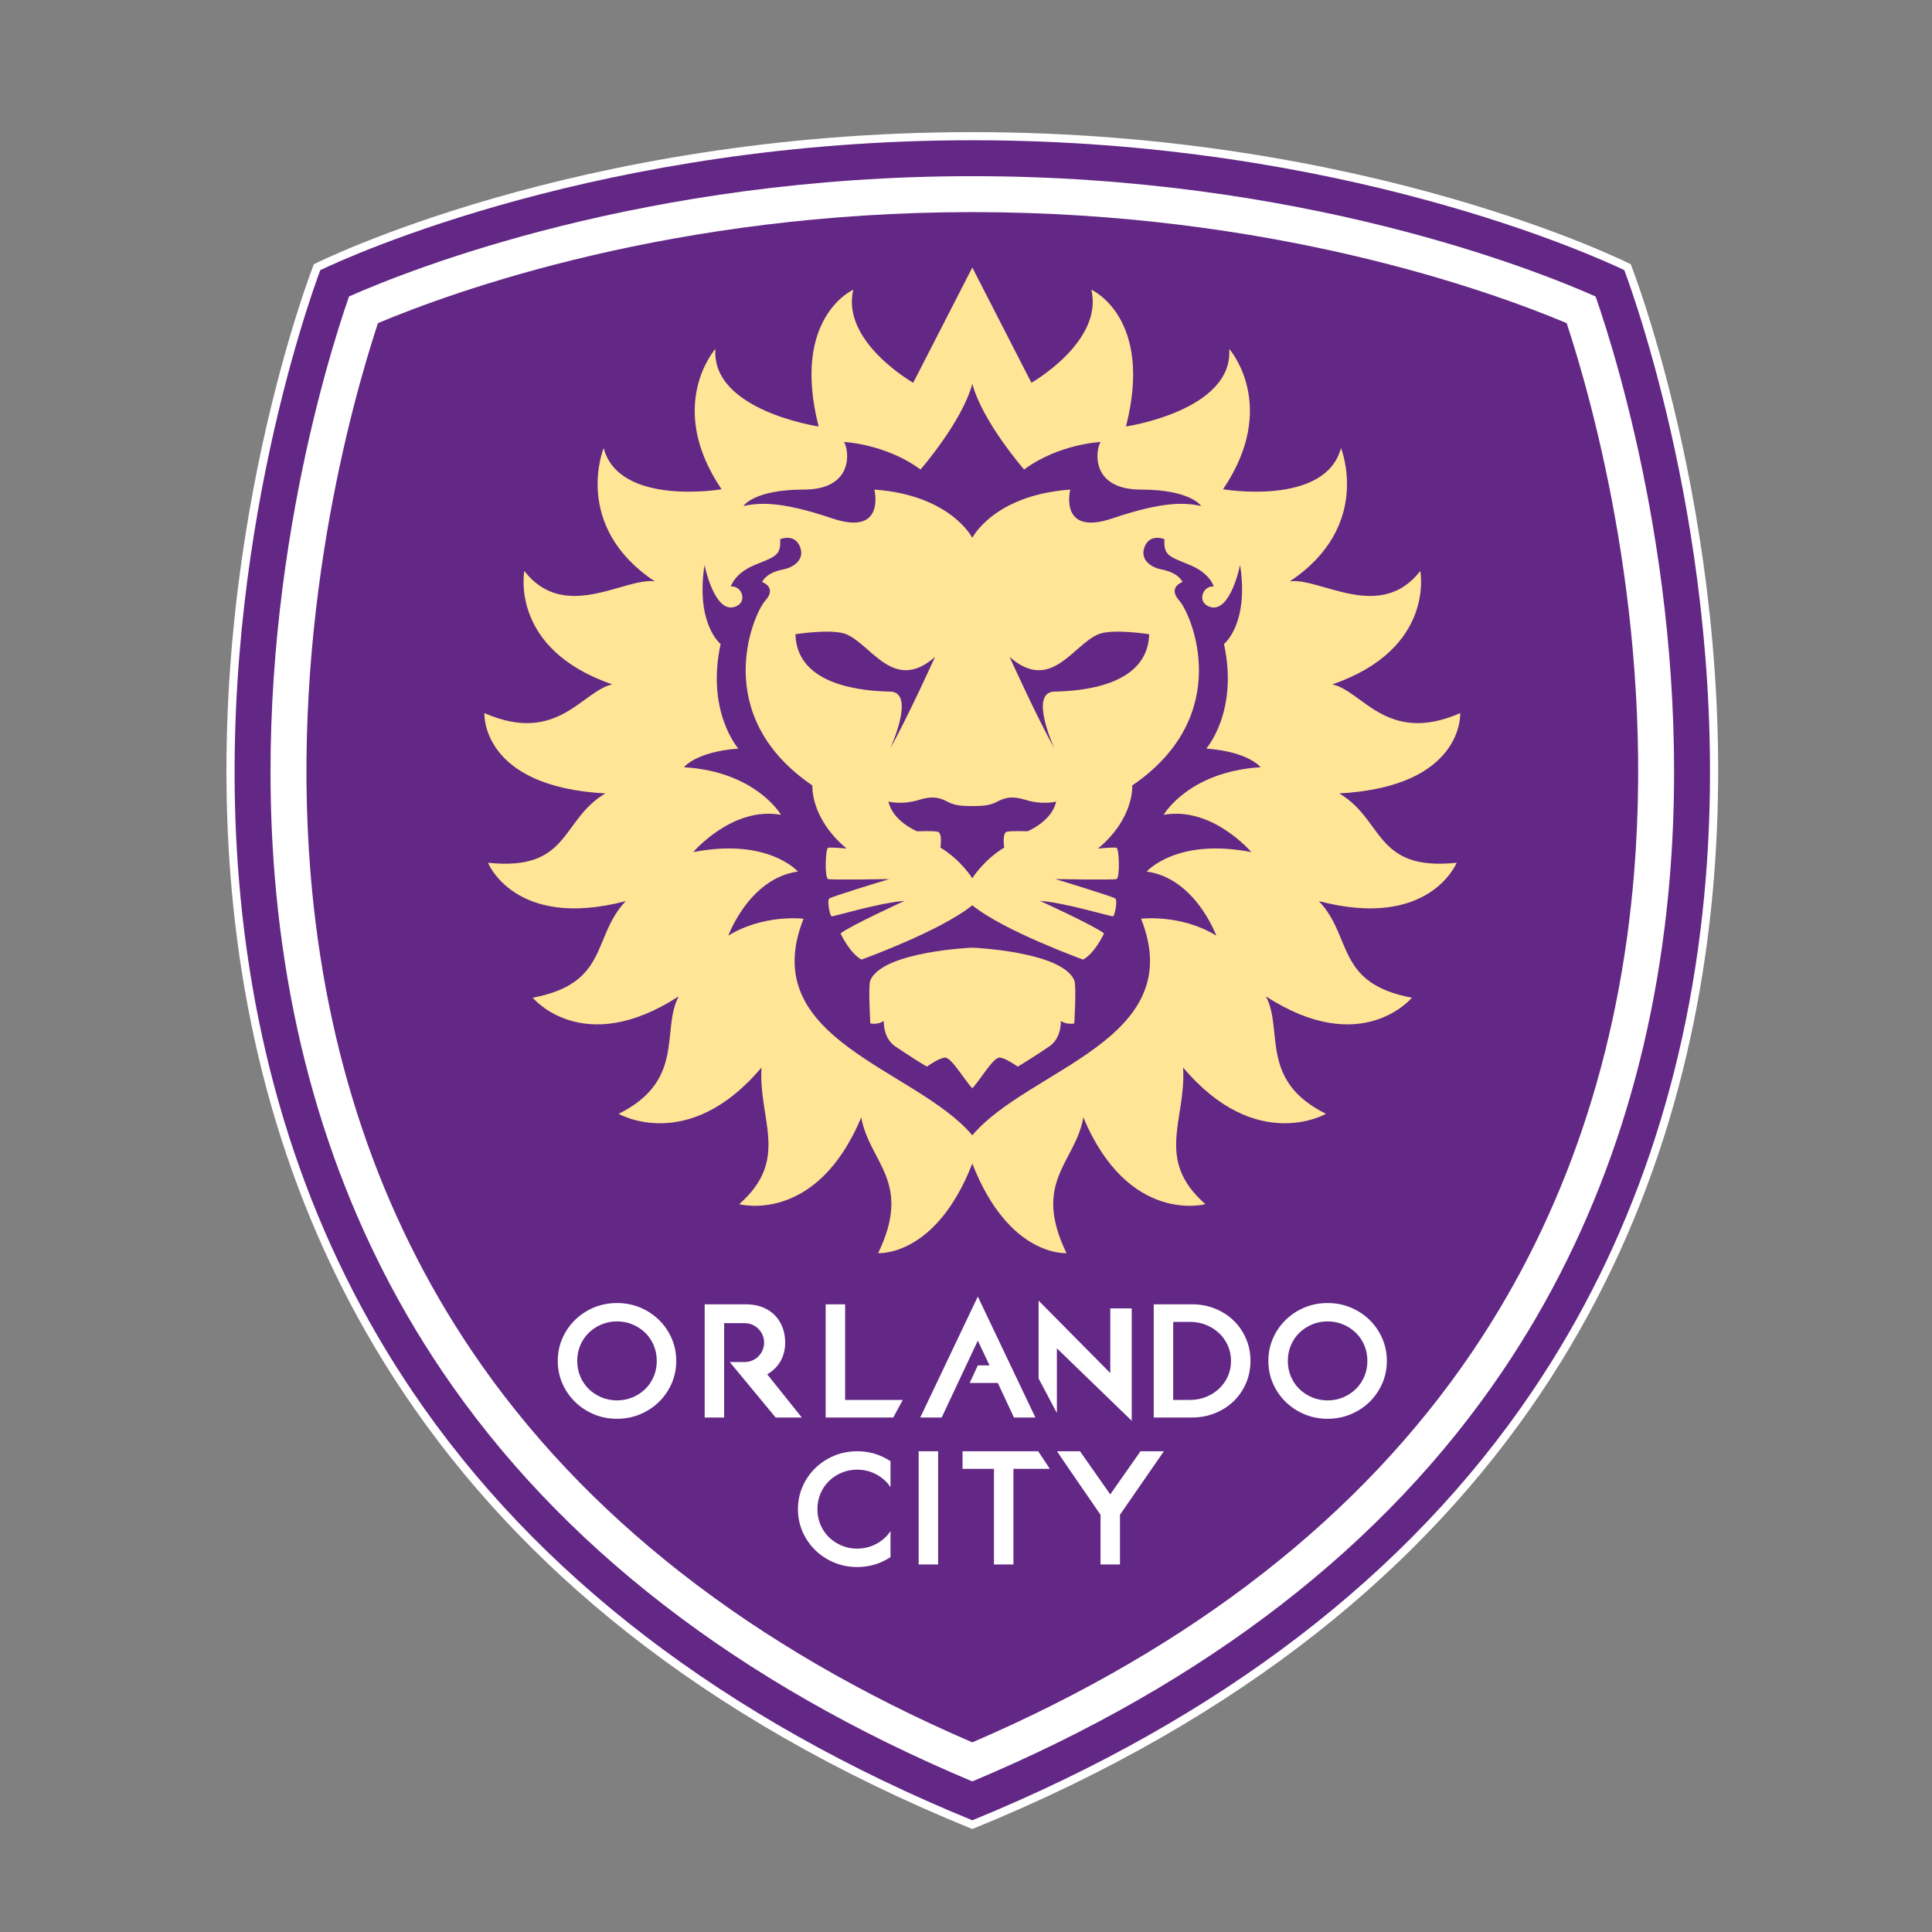
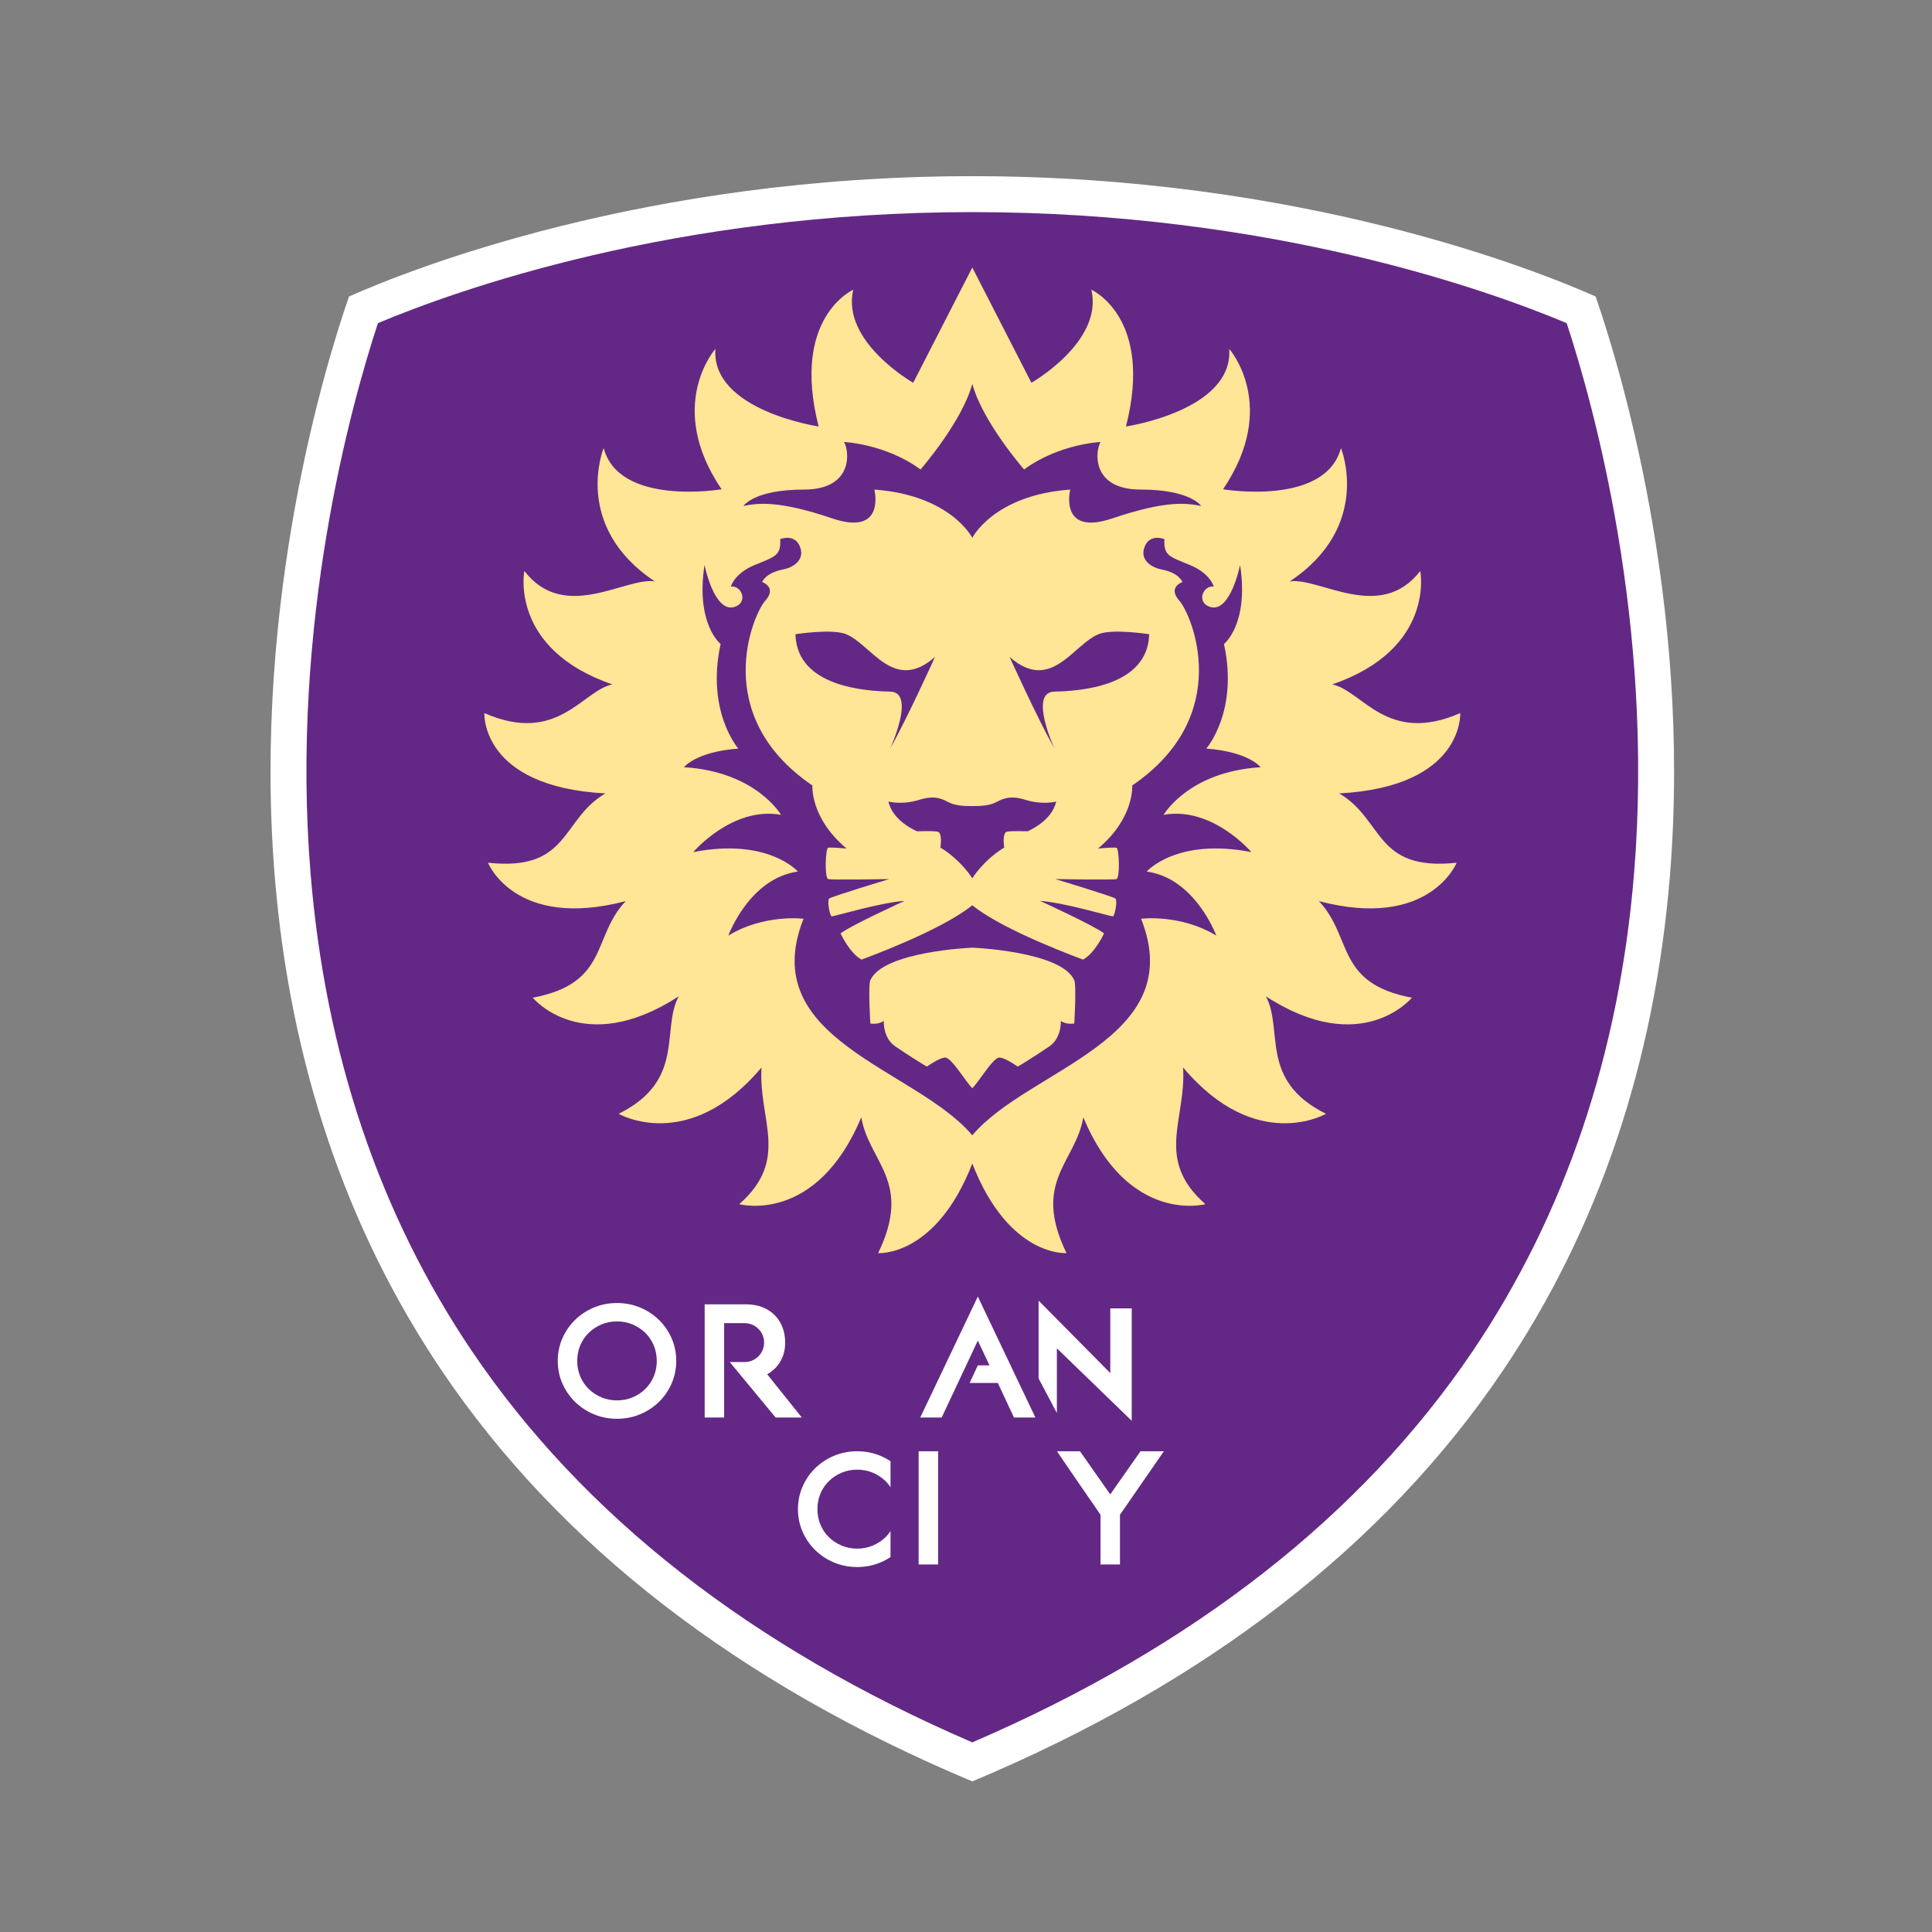
<svg xmlns="http://www.w3.org/2000/svg" xmlns:xlink="http://www.w3.org/1999/xlink" version="1.1" id="Слой_1" x="0px" y="0px" viewBox="0 0 1024 1024" style="enable-background:new 0 0 1024 1024;" xml:space="preserve">
  <rect x="0" y="0" width="1024" height="1024" fill="#808080" stroke="none" />
  <style type="text/css">
	.st0{clip-path:url(#SVGID_2_);fill:#FFFFFF;}
	.st1{clip-path:url(#SVGID_2_);fill:#632885;}
	.st2{fill:#FFFFFF;}
	.st3{fill:#632885;}
	.st4{fill:#FFE596;}
</style>
  <g>
    <g>
      <defs>
-         <rect id="SVGID_1_" x="120.02" y="70.027" width="790.647" height="899.411" />
-       </defs>
+         </defs>
      <clipPath id="SVGID_2_">
        <use xlink:href="#SVGID_1_" style="overflow:visible;" />
      </clipPath>
      <path class="st0" d="M864.334,140.052c0,0-138.231-70.025-348.991-70.025    c-210.759,0-348.99,70.025-348.99,70.025S-67.445,732.226,515.342,969.438    C1098.133,732.226,864.334,140.052,864.334,140.052L864.334,140.052z" />
      <path class="st1" d="M515.342,964.793c-131.262-53.72-231.089-130.179-296.73-227.28    c-52.707-77.968-83.66-169.404-92.001-271.774    c-13.454-165.135,37.084-306.34,43.156-322.567    c15.412-7.377,149.834-68.845,345.575-68.845    c195.743,0,330.165,61.468,345.576,68.845    c6.072,16.227,56.61,157.432,43.157,322.567    c-8.342,102.37-39.294,193.806-92.002,271.774    C746.433,834.614,646.607,911.073,515.342,964.793L515.342,964.793z" />
    </g>
    <path class="st2" d="M515.342,944.178C391.183,892.087,296.683,818.993,234.392,726.847   c-50.85-75.219-80.725-163.589-88.797-262.653   c-11.923-146.339,27.705-273.422,39.391-307.052   c32.283-14.323,156.351-63.768,330.358-63.768s298.077,49.445,330.36,63.768   c11.686,33.629,51.312,160.713,39.39,307.052   c-8.072,99.064-37.947,187.434-88.798,262.653   C734.005,818.993,639.504,892.087,515.342,944.178L515.342,944.178z" />
    <path class="st3" d="M515.342,923.485c-117.051-50.405-206.237-120.122-265.172-207.303   c-48.993-72.473-77.79-157.774-85.594-253.535   c-10.801-132.577,21.695-248.707,35.738-291.377   c41.284-17.343,156.737-58.851,315.029-58.851c158.293,0,273.746,41.508,315.03,58.851   c14.042,42.67,46.538,158.8,35.738,291.377   c-7.805,95.761-36.602,181.062-85.593,253.535   C721.581,803.363,632.393,873.08,515.342,923.485L515.342,923.485z" />
    <path class="st2" d="M348.108,721.308c0,2.949-0.547,5.735-1.624,8.277   c-1.077,2.543-2.589,4.772-4.494,6.625c-1.91,1.861-4.179,3.351-6.744,4.426   c-5.095,2.141-11.351,2.141-16.445,0c-2.567-1.077-4.835-2.567-6.745-4.428   c-1.903-1.851-3.415-4.08-4.491-6.623c-1.076-2.539-1.623-5.326-1.623-8.277   c0-2.951,0.546-5.737,1.623-8.277c1.076-2.539,2.588-4.77,4.492-6.625   c1.911-1.861,4.18-3.349,6.743-4.426c2.55-1.071,5.318-1.614,8.224-1.614   c2.904,0,5.672,0.543,8.223,1.614c2.559,1.075,4.828,2.563,6.742,4.426   c1.904,1.855,3.417,4.084,4.494,6.623   C347.56,715.575,348.108,718.359,348.108,721.308L348.108,721.308z M349.258,699.582   c-2.844-2.778-6.203-4.985-9.984-6.565c-3.797-1.586-7.919-2.388-12.249-2.388   c-4.332,0-8.452,0.802-12.25,2.388c-3.782,1.58-7.141,3.787-9.983,6.565   c-2.844,2.778-5.104,6.062-6.718,9.753c-1.623,3.707-2.444,7.735-2.444,11.972   c0,4.237,0.823,8.265,2.444,11.97c1.613,3.692,3.873,6.973,6.718,9.755   c2.842,2.778,6.201,4.987,9.981,6.565c3.795,1.586,7.917,2.388,12.252,2.388   c4.334,0,8.456-0.802,12.249-2.388c3.781-1.578,7.14-3.787,9.984-6.565   c2.842-2.774,5.101-6.058,6.719-9.755c1.624-3.71,2.444-7.737,2.444-11.97   c0-4.233-0.82-8.259-2.446-11.972C354.357,705.638,352.096,702.355,349.258,699.582   L349.258,699.582z" />
-     <polygon class="st2" points="478.476,741.993 447.934,741.993 447.934,691.312 437.622,691.312    437.622,751.307 473.461,751.307 478.476,741.993  " />
    <polygon class="st2" points="560.167,714.643 599.838,753.046 599.838,693.479 588.478,693.479    588.478,727.766 550.477,689.359 550.477,730.624 560.167,748.93 560.167,714.643  " />
-     <path class="st2" d="M621.812,700.621h8.991c2.969,0,5.797,0.533,8.408,1.586   c2.617,1.057,4.943,2.527,6.912,4.374c1.956,1.835,3.52,4.046,4.651,6.573   c1.124,2.513,1.696,5.258,1.696,8.153c0,2.951-0.569,5.708-1.694,8.191   c-1.128,2.5-2.695,4.699-4.653,6.537c-1.968,1.845-4.295,3.316-6.912,4.372   c-2.607,1.051-5.435,1.584-8.408,1.584h-8.991V700.621L621.812,700.621z    M653.832,699.917c-2.758-2.665-6.062-4.786-9.821-6.311   c-3.759-1.522-7.861-2.295-12.189-2.295h-20.325v59.995h20.325   c4.328,0,8.43-0.774,12.189-2.297c3.759-1.524,7.063-3.646,9.821-6.311   c2.756-2.665,4.959-5.863,6.549-9.507c1.594-3.65,2.402-7.65,2.402-11.885   c0-4.237-0.808-8.233-2.402-11.885C658.792,705.781,656.589,702.581,653.832,699.917   L653.832,699.917z" />
-     <path class="st2" d="M724.743,721.308c0,2.949-0.545,5.735-1.622,8.277   c-1.079,2.543-2.589,4.772-4.494,6.625c-1.912,1.861-4.179,3.351-6.744,4.426   c-5.097,2.141-11.353,2.141-16.446,0c-2.567-1.077-4.836-2.567-6.744-4.428   c-1.903-1.851-3.415-4.08-4.492-6.623c-1.075-2.539-1.622-5.326-1.622-8.277   c0-2.951,0.547-5.737,1.622-8.277c1.077-2.539,2.589-4.77,4.494-6.625   c1.91-1.861,4.179-3.349,6.742-4.426c2.551-1.071,5.318-1.614,8.223-1.614   c2.906,0,5.672,0.543,8.223,1.614c2.561,1.075,4.83,2.563,6.744,4.426   c1.905,1.855,3.415,4.084,4.494,6.623   C724.198,715.575,724.743,718.359,724.743,721.308L724.743,721.308z M732.612,709.336   c-1.62-3.698-3.881-6.981-6.717-9.753c-2.844-2.778-6.203-4.985-9.984-6.565   c-3.799-1.586-7.919-2.388-12.251-2.388c-4.33,0-8.452,0.802-12.249,2.388   c-3.781,1.58-7.14,3.787-9.982,6.565c-2.844,2.778-5.105,6.062-6.719,9.753   c-1.624,3.707-2.446,7.735-2.446,11.972c0,4.237,0.824,8.265,2.446,11.97   c1.612,3.692,3.873,6.973,6.719,9.755c2.842,2.778,6.201,4.987,9.98,6.565   c3.795,1.586,7.917,2.388,12.251,2.388c4.334,0,8.458-0.802,12.251-2.388   c3.781-1.578,7.14-3.787,9.984-6.565c2.84-2.774,5.099-6.058,6.719-9.755   c1.622-3.71,2.444-7.737,2.444-11.97   C735.058,717.075,734.236,713.049,732.612,709.336L732.612,709.336z" />
    <polygon class="st2" points="486.904,829.195 497.219,829.195 497.219,769.2 486.904,769.2    486.904,829.195  " />
    <path class="st2" d="M604.484,769.2l-16.03,22.852l-16.032-22.852h-12.187   c0.332,0.681,23.061,33.648,23.061,33.648v26.347h10.315v-26.347l23.268-33.648   H604.484L604.484,769.2z" />
-     <polygon class="st2" points="550.265,769.2 510.168,769.2 510.168,778.509 526.819,778.509    526.819,829.195 537.132,829.195 537.132,778.509 556.426,778.509 550.265,769.2  " />
    <polygon class="st2" points="518.264,687.198 487.748,751.307 499.113,751.307 518.264,710.552    524.459,723.68 518.264,723.68 513.945,732.992 528.869,732.992 537.413,751.307    548.778,751.307 518.264,687.198  " />
    <path class="st2" d="M471.996,811.497c-0.786,1.192-1.682,2.295-2.699,3.284   c-1.91,1.861-4.179,3.351-6.744,4.426c-5.095,2.141-11.351,2.141-16.444,0   c-2.567-1.077-4.836-2.567-6.744-4.428c-1.905-1.851-3.415-4.08-4.492-6.623   c-1.077-2.539-1.622-5.326-1.622-8.277s0.545-5.737,1.622-8.277   c1.077-2.539,2.587-4.77,4.492-6.625c1.912-1.861,4.181-3.349,6.744-4.426   c2.549-1.071,5.318-1.614,8.223-1.614c2.904,0,5.672,0.543,8.223,1.614   c2.561,1.075,4.828,2.563,6.742,4.426c1.017,0.989,1.912,2.094,2.699,3.286   v-13.791c-1.69-1.116-3.497-2.082-5.415-2.884   c-3.797-1.586-7.919-2.388-12.249-2.388c-4.33,0-8.452,0.802-12.249,2.388   c-3.783,1.58-7.142,3.787-9.984,6.565c-2.844,2.778-5.105,6.062-6.719,9.753   c-1.622,3.708-2.444,7.736-2.444,11.972s0.824,8.265,2.444,11.97   c1.614,3.692,3.873,6.973,6.719,9.755c2.842,2.778,6.201,4.987,9.982,6.565   c3.793,1.586,7.917,2.388,12.251,2.388c4.334,0,8.456-0.802,12.249-2.388   c1.918-0.8,3.725-1.767,5.415-2.884V811.497L471.996,811.497z" />
    <path class="st2" d="M406.628,728.395c6.402-3.616,9.535-9.795,9.535-16.79   c0-11.208-7.306-20.293-20.896-20.293c-0.348,0-21.772,0-21.772,0v59.995h10.313   v-22.771v-27.238h8.967c0.352,0,1.614,0,1.912,0c5.692,0,10.307,4.613,10.307,10.307   c0,5.692-4.615,10.307-10.307,10.307c-0.285,0-1.544,0-1.912,0h-5.994l24.317,29.396   h13.879L406.628,728.395L406.628,728.395z" />
    <path class="st4" d="M515.342,502.285L515.342,502.285L515.342,502.285   c0,0-47.268,1.905-54.041,17.254c-1.242,2.816,0,22.916,0,22.916   s3.982,0.842,7.111-1.331c0,0-0.498,8.9,5.974,13.385   c6.47,4.484,16.639,10.79,16.852,10.79c0.213,0,6.185-4.484,9.598-4.764   s10.808,12.613,14.506,16.257l0,0l0,0c3.698-3.644,11.093-16.538,14.506-16.257   c3.415,0.281,9.387,4.764,9.6,4.764c0.213,0,10.382-6.307,16.852-10.79   c6.472-4.486,5.974-13.385,5.974-13.385c3.128,2.173,7.111,1.331,7.111,1.331   s1.242-20.1,0-22.916C562.613,504.19,515.342,502.285,515.342,502.285   L515.342,502.285z" />
    <path class="st4" d="M663.246,451.636c-39.678-7.777-55.464,10.303-55.464,10.303   c25.811,3.572,36.868,33.951,36.868,33.951   c-18.914-11.562-39.855-8.934-39.855-8.934   c25.598,64.435-59.623,79.361-89.452,114.784   c-29.829-35.424-115.049-50.349-89.45-114.784c0,0-20.942-2.629-39.855,8.934   c0,0,11.057-30.379,36.868-33.951c0,0-15.785-18.08-55.464-10.303   c0,0,20.693-24.387,46.504-19.762c0,0-13.226-22.914-51.41-25.226   c0,0,6.185-8.199,28.799-9.881c0,0-17.208-19.553-9.387-55.432   c0,0-13.367-10.51-8.531-41.905c0,0,5.045,25.459,15.785,22.285   c7.465-2.207,4.052-11.529-1.813-10.826c0,0,1.706-6.937,12.691-11.459   c10.987-4.52,13.867-4.939,13.439-13.664c0,0,7.787-3.26,10.559,4.205   c2.774,7.463-4.798,11.037-8.639,11.771c-3.839,0.736-9.172,2.312-11.519,6.728   c0,0,8.106,2.732,1.706,9.881c-6.398,7.146-29.65,60.755,24.96,97.966   c0,0-1.28,17.238,18.132,33.427c0,0-8.319-0.772-9.777-0.422   c-1.457,0.35-1.956,16.048,0,16.609c1.956,0.559,32.389,0,32.389,0   s-30.647,9.25-31.845,10.335c-1.198,1.085,0.346,9.286,1.341,9.427   c0.995,0.139,25.811-7.359,38.612-8.199c0,0-29.011,13.244-33.919,17.238   c0,0,4.693,10.301,11.093,13.875c0,0,41.953-15.137,58.733-28.801   c16.782,13.664,58.735,28.801,58.735,28.801   c6.398-3.574,11.093-13.875,11.093-13.875   c-4.908-3.994-33.919-17.238-33.919-17.238   c12.8,0.84,37.617,8.338,38.612,8.199c0.995-0.141,2.539-8.342,1.341-9.427   c-1.2-1.085-31.845-10.335-31.845-10.335s30.432,0.559,32.389,0   c1.954-0.561,1.457-16.259,0-16.609c-1.459-0.35-9.777,0.422-9.777,0.422   c19.411-16.189,18.132-33.427,18.132-33.427   c54.61-37.211,31.358-90.82,24.958-97.966   c-6.398-7.148,1.707-9.881,1.707-9.881c-2.346-4.416-7.68-5.992-11.519-6.728   c-3.841-0.734-11.413-4.309-8.641-11.771c2.774-7.465,10.559-4.205,10.559-4.205   c-0.426,8.725,2.454,9.144,13.439,13.664c10.987,4.521,12.693,11.459,12.693,11.459   c-5.867-0.702-9.28,8.619-1.813,10.826   c10.74,3.174,15.785-22.285,15.785-22.285   c4.836,31.396-8.531,41.905-8.531,41.905c7.821,35.879-9.387,55.432-9.387,55.432   c22.611,1.682,28.799,9.881,28.799,9.881c-38.184,2.312-51.41,25.226-51.41,25.226   C642.553,427.249,663.246,451.636,663.246,451.636L663.246,451.636z M558.86,366.564   c-13.793,0.281,0,30.134,0,30.134c-9.101-16.118-23.75-48.494-23.75-48.494   c21.901,19.202,33.563-6.446,47.073-12.052c7.419-3.079,26.878,0,26.878,0v0.701   C607.782,363.762,572.655,366.283,558.86,366.564L558.86,366.564z M471.825,366.564   c-13.793-0.281-48.92-2.802-50.2-29.712v-0.701c0,0,19.459-3.079,26.878,0   c13.511,5.606,25.171,31.254,47.071,12.052c0,0-14.647,32.377-23.75,48.494   C471.825,396.698,485.621,366.844,471.825,366.564L471.825,366.564z M532.266,449.218   c-11.093,6.728-16.924,16.293-16.924,16.293s-5.831-9.564-16.922-16.293   c0,0,1.28-7.883-1.495-8.408c-2.772-0.525-10.88-0.211-10.88-0.211   s-12.906-5.256-15.145-15.767c0,0,7.039,1.998,16.426-0.945   c9.385-2.943,13.224,0.42,16.211,1.682s6.116,1.682,11.803,1.682   c5.69,0,8.818-0.42,11.805-1.682c2.985-1.262,6.826-4.625,16.211-1.682   c9.387,2.943,16.426,0.945,16.426,0.945   c-2.241,10.512-15.147,15.767-15.147,15.767s-8.106-0.314-10.878,0.211   C530.987,441.335,532.266,449.218,532.266,449.218L532.266,449.218z M426.033,259.487   c26.452,0,24.176-20.462,21.332-25.228c0,0,22.044,0.981,40.53,14.576   c0,0,22.044-25.228,27.447-45.409c5.405,20.182,27.447,45.409,27.447,45.409   c18.488-13.595,40.532-14.576,40.532-14.576   c-2.846,4.765-5.12,25.228,21.332,25.228c26.45,0,31.997,8.689,31.997,8.689   c-7.678-1.542-18.486-3.083-47.071,6.586   c-28.586,9.672-22.327-15.276-22.327-15.276   c-40.532,2.943-51.909,25.571-51.909,25.571s-11.375-22.627-51.907-25.571   c0,0,6.257,24.948-22.327,15.276c-28.586-9.67-39.394-8.128-47.073-6.586   C394.035,268.177,399.581,259.487,426.033,259.487L426.033,259.487z M709.826,420.527   c66.308-3.582,64.125-42.568,64.125-42.568   c-38.849,17.015-51.937-11.98-67.834-15.212   c54.793-18.828,46.66-60.111,46.66-60.111   c-21.316,27.551-53.505,3.142-69.171,5.518   c44.086-29.3,27.135-70.666,27.135-70.666   c-8.265,31.038-62.505,21.839-62.505,21.839   c30.01-44.289,3.28-74.394,3.28-74.394   c2.243,32.678-54.725,41.114-54.725,41.114   c14.78-57.887-18.359-72.494-18.359-72.494   c6.561,27.533-31.764,49.318-31.764,49.318l-31.324-61.08l-31.322,61.08   c0,0-38.325-21.786-31.766-49.318c0,0-33.137,14.607-18.357,72.494   c0,0-56.97-8.436-54.725-41.114c0,0-26.731,30.104,3.278,74.394   c0,0-54.238,9.198-62.503-21.839c0,0-16.951,41.366,27.135,70.666   c-15.666-2.376-47.857,22.032-69.171-5.518c0,0-8.135,41.282,46.66,60.111   c-15.898,3.232-28.986,32.227-67.834,15.212c0,0-2.184,38.986,64.125,42.568   c-23.758,13.958-18.658,41.382-62.222,36.745c0,0,14.283,35.746,73.014,20.339   c-18.022,18.952-8.683,43.531-49.284,51.201c0,0,26.48,32.267,77.36-0.726   c-9.499,17.75,3.843,44.534-31.825,62.25c0,0,36.902,21.519,75.709-24.538   c-1.723,27.768,15.26,48.632-11.815,72.433c0,0,40.781,11.111,64.692-46.019   c4.215,24.068,27.35,33.943,8.943,71.957c0,0,30.48,2.348,49.909-47.452   c19.431,49.8,49.911,47.452,49.911,47.452   c-18.406-38.015,4.728-47.889,8.943-71.957   c23.909,57.129,64.692,46.019,64.692,46.019   c-27.077-23.801-10.094-44.665-11.815-72.433   c38.807,46.056,75.707,24.538,75.707,24.538   c-35.668-17.716-22.325-44.5-31.825-62.25   c50.882,32.994,77.361,0.726,77.361,0.726   c-40.6-7.67-31.26-32.249-49.282-51.201   c58.731,15.407,73.014-20.339,73.014-20.339   C728.483,461.909,733.583,434.485,709.826,420.527L709.826,420.527z" />
  </g>
</svg>